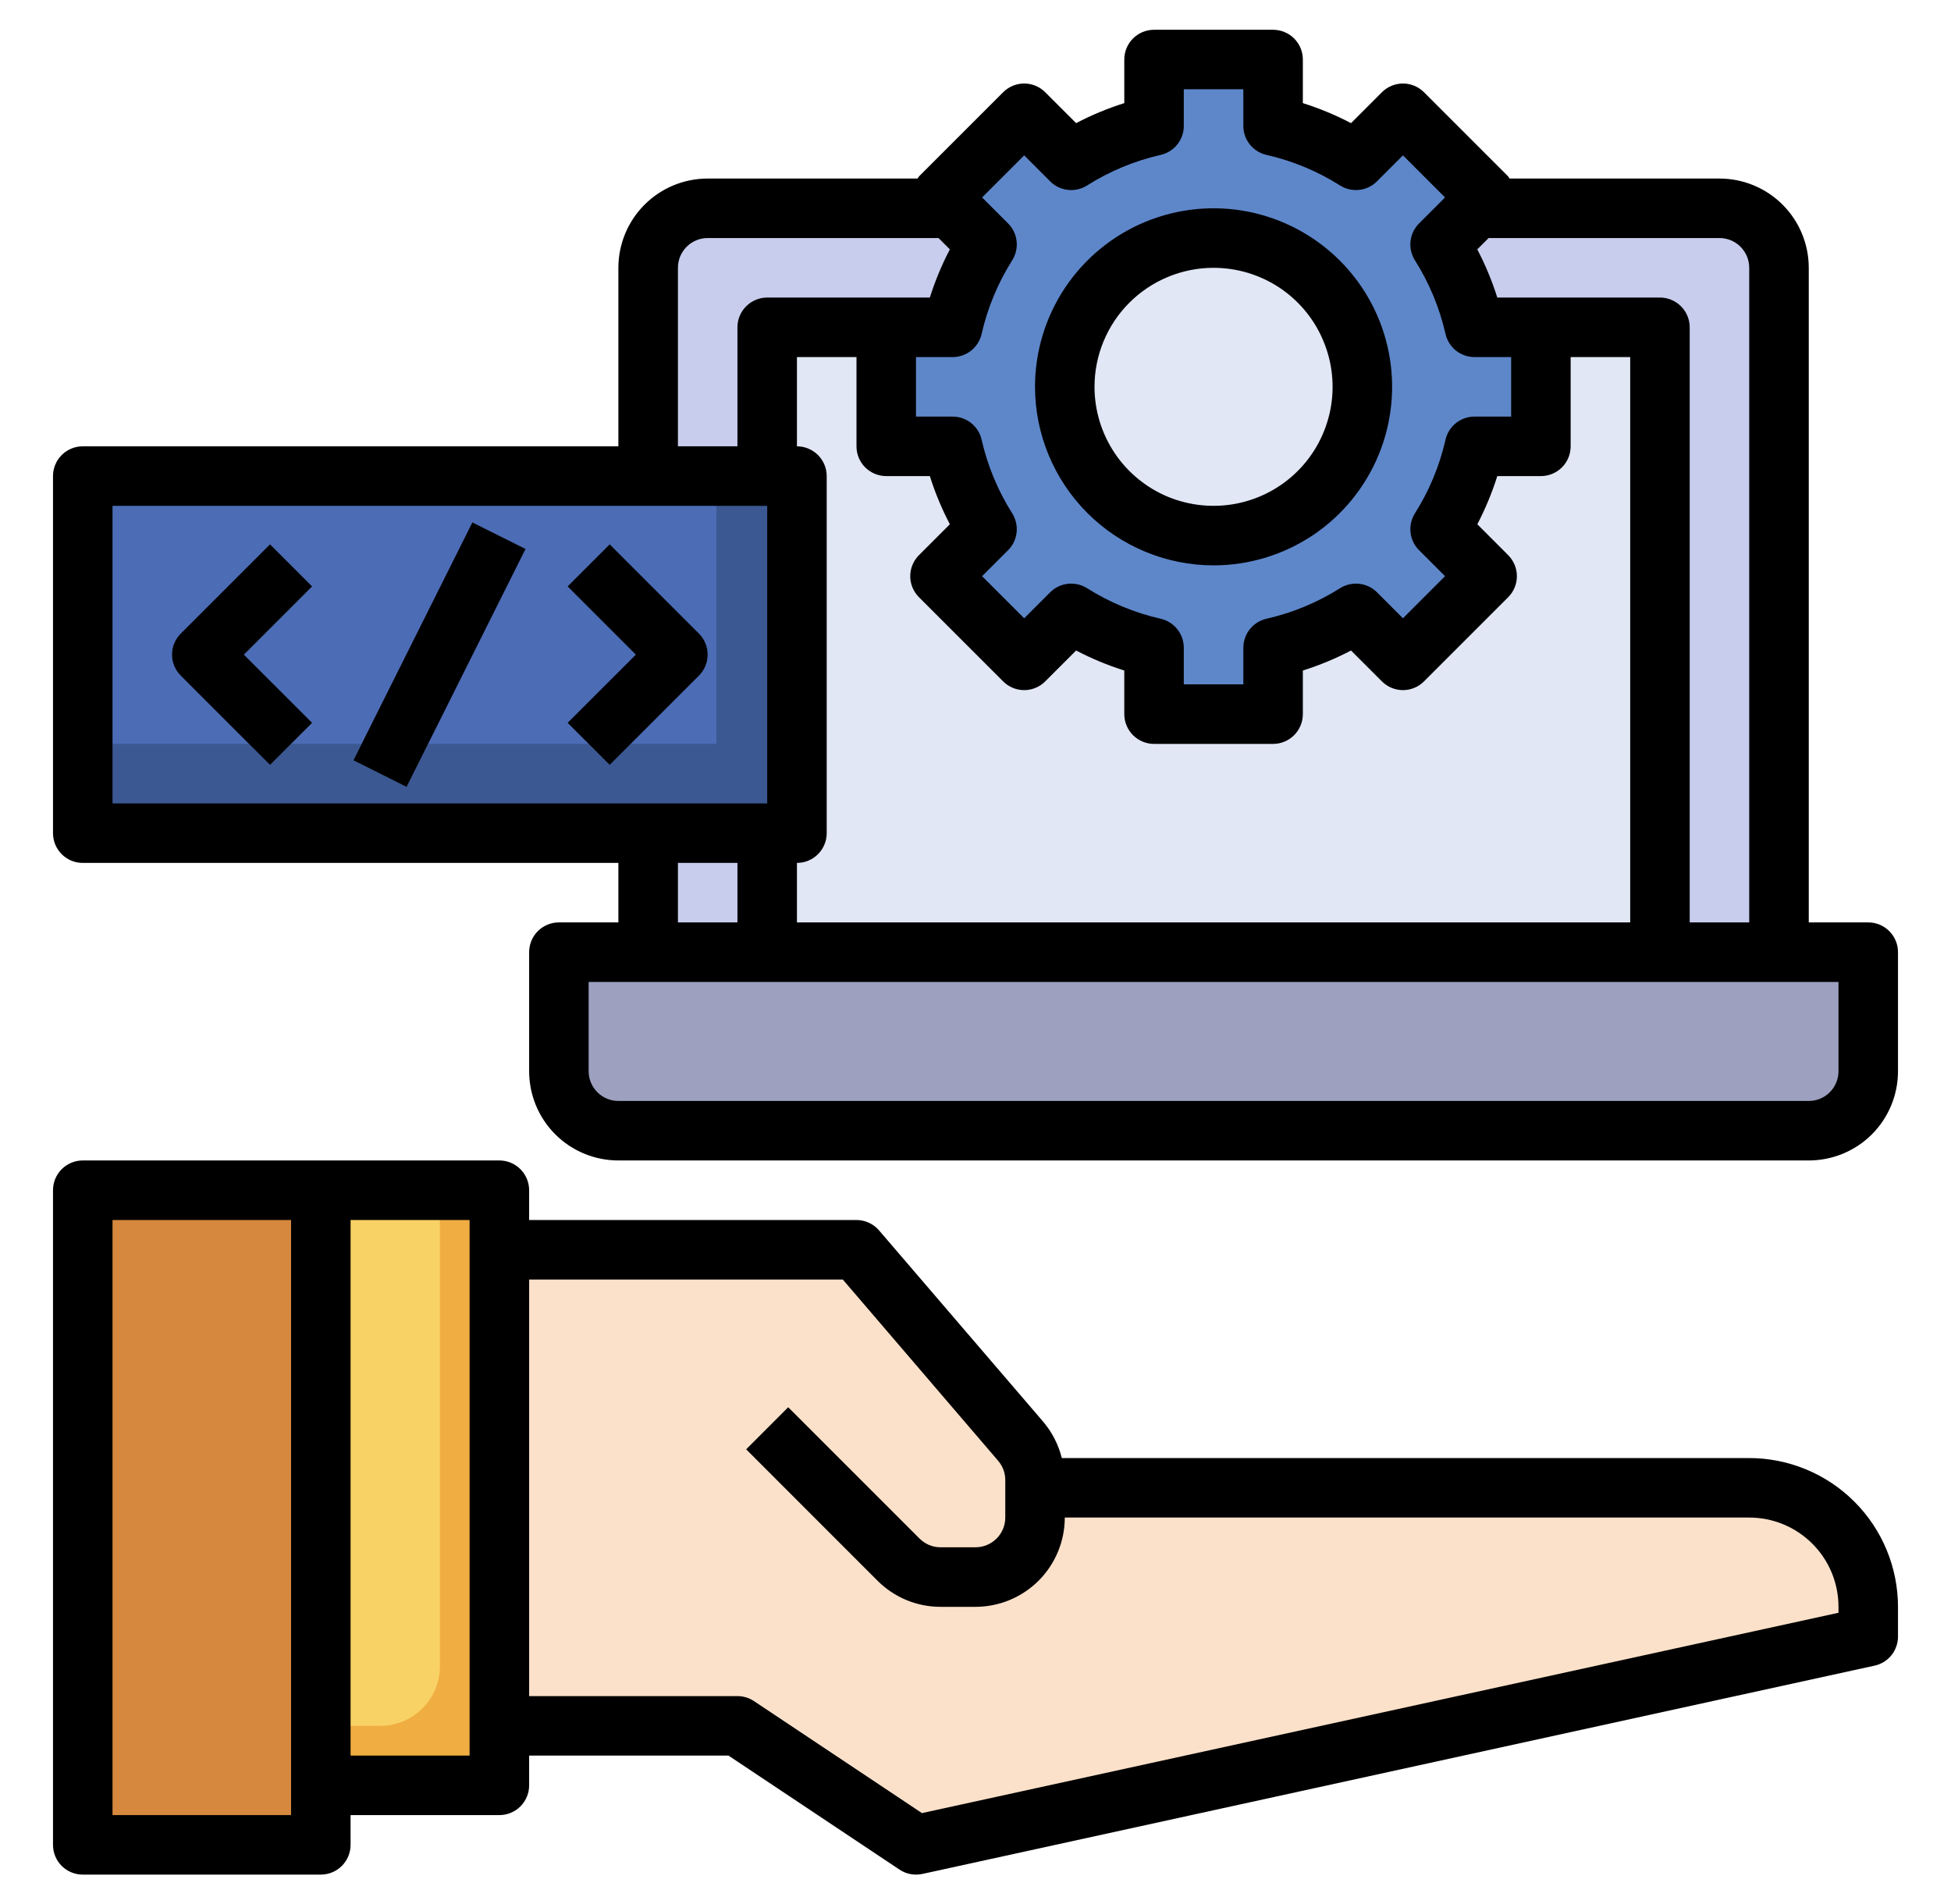
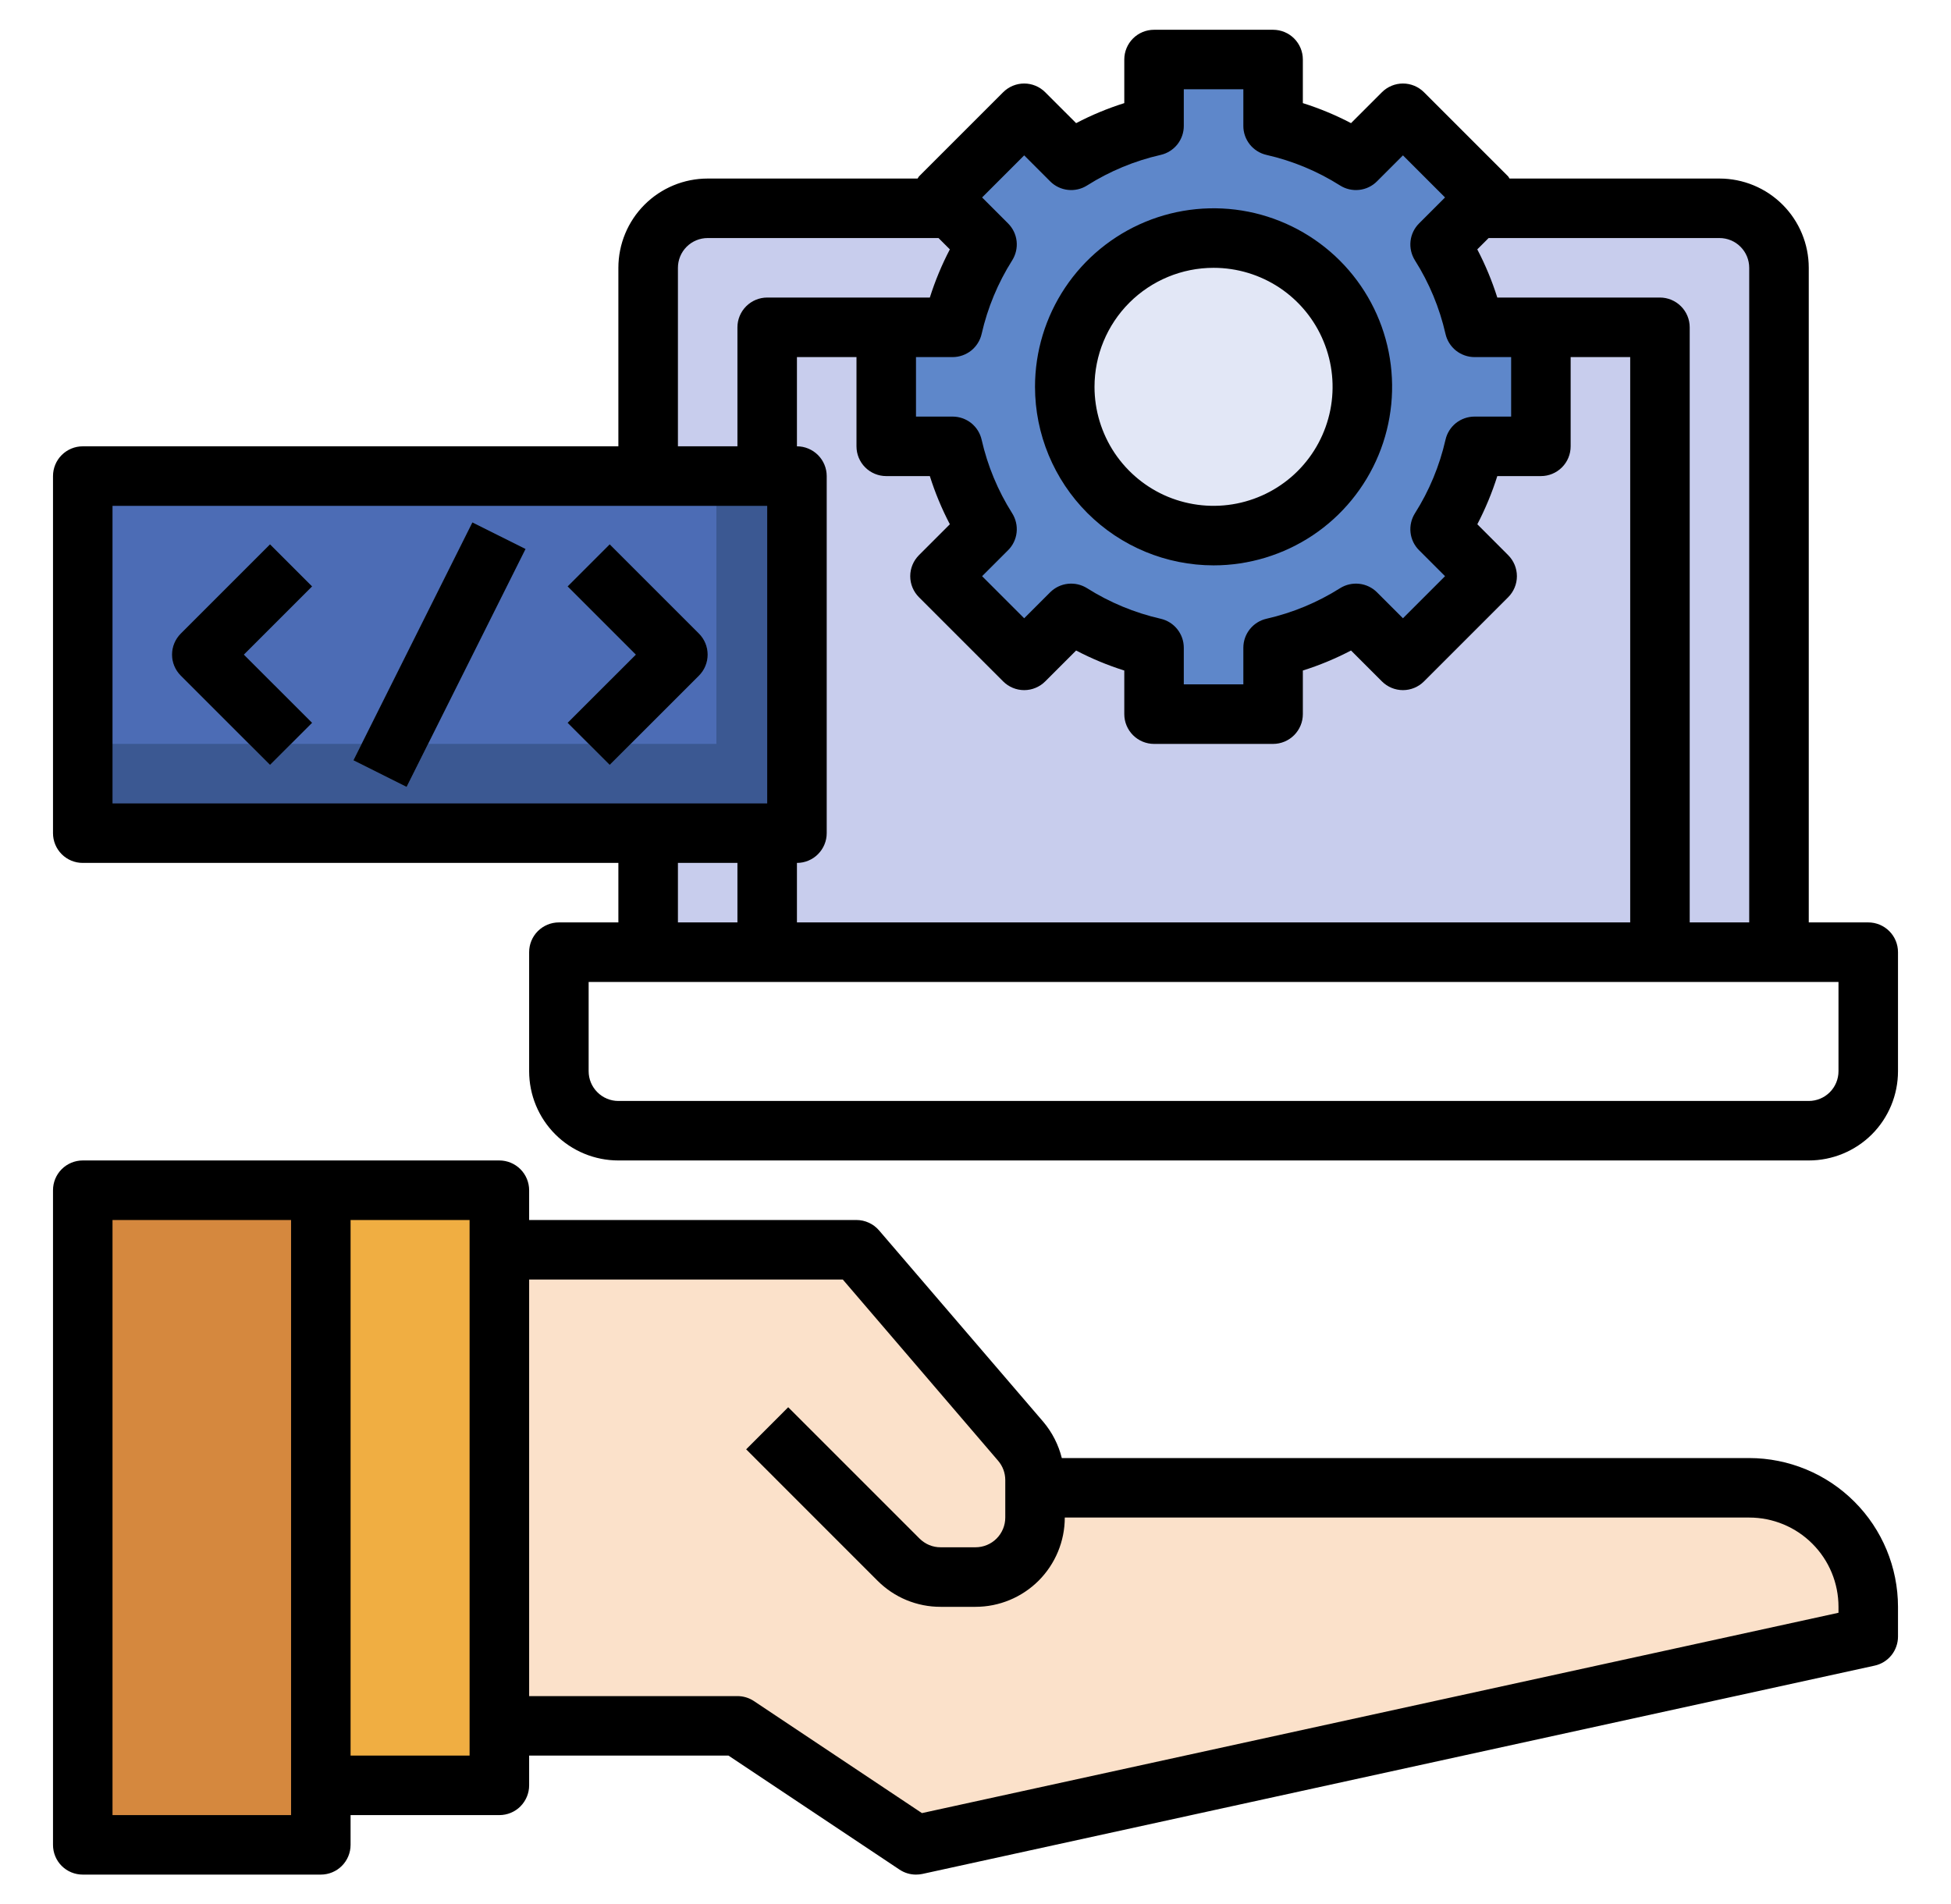
<svg xmlns="http://www.w3.org/2000/svg" width="42" height="41" viewBox="0 0 42 41" fill="none">
  <path d="M13.953 20.5V5.766C13.953 5.426 14.088 5.1 14.328 4.86C14.569 4.619 14.895 4.484 15.234 4.484H37.016C37.355 4.484 37.681 4.619 37.922 4.86C38.162 5.1 38.297 5.426 38.297 5.766V20.5H13.953Z" fill="#C8CDED" />
-   <path d="M16.516 7.047H35.734V20.5H16.516V7.047Z" fill="#E2E7F6" />
  <path d="M10.75 37.156H15.875L19.719 39.719L40.219 35.234V34.594C40.219 33.914 39.949 33.262 39.468 32.782C38.988 32.301 38.336 32.031 37.656 32.031H22.281V31.865C22.281 31.559 22.172 31.264 21.973 31.032L18.438 26.906H10.75V37.156Z" fill="#FBE1CA" />
  <path d="M1.781 25.625H6.906V39.719H1.781V25.625Z" fill="#D5883E" />
  <path d="M6.906 25.625H10.75V38.438H6.906V25.625Z" fill="#F0AE42" />
-   <path d="M9.469 35.875V25.625H6.906V37.156H8.188C8.527 37.156 8.853 37.021 9.093 36.781C9.334 36.541 9.469 36.215 9.469 35.875Z" fill="#F9D266" />
-   <path d="M12.031 20.5H40.219V23.062C40.219 23.402 40.084 23.728 39.843 23.968C39.603 24.209 39.277 24.344 38.938 24.344H13.312C12.973 24.344 12.647 24.209 12.406 23.968C12.166 23.728 12.031 23.402 12.031 23.062V20.5Z" fill="#9DA1BF" />
  <path d="M33.172 9.609V7.047H31.743C31.599 6.415 31.348 5.811 31.002 5.263L32.014 4.251L30.202 2.439L29.19 3.451C28.642 3.105 28.039 2.855 27.406 2.71V1.281H24.844V2.71C24.211 2.855 23.608 3.105 23.06 3.451L22.048 2.439L20.236 4.251L21.248 5.263C20.902 5.811 20.651 6.415 20.507 7.047H19.078V9.609H20.507C20.651 10.242 20.902 10.845 21.248 11.393L20.236 12.405L22.048 14.217L23.06 13.205C23.608 13.551 24.211 13.802 24.844 13.946V15.375H27.406V13.946C28.039 13.802 28.642 13.551 29.19 13.205L30.202 14.217L32.014 12.405L31.002 11.393C31.348 10.845 31.599 10.242 31.743 9.609H33.172Z" fill="#5E87CA" />
  <path d="M26.125 11.531C27.894 11.531 29.328 10.097 29.328 8.328C29.328 6.559 27.894 5.125 26.125 5.125C24.356 5.125 22.922 6.559 22.922 8.328C22.922 10.097 24.356 11.531 26.125 11.531Z" fill="#E2E7F6" />
  <path d="M1.781 10.25H17.156V17.938H1.781V10.25Z" fill="#3B5892" />
  <path d="M1.781 10.25H15.422V16.016H1.781V10.25Z" fill="#4C6CB5" />
  <path d="M5.813 16.468L3.891 14.546C3.771 14.426 3.703 14.263 3.703 14.094C3.703 13.924 3.771 13.761 3.891 13.641L5.813 11.719L6.719 12.625L5.25 14.094L6.719 15.562L5.813 16.468Z" fill="#5E87CA" />
  <path d="M13.125 16.468L12.219 15.562L13.688 14.094L12.219 12.625L13.125 11.719L15.047 13.641C15.167 13.761 15.234 13.924 15.234 14.094C15.234 14.263 15.167 14.426 15.047 14.546L13.125 16.468Z" fill="#5E87CA" />
  <path d="M7.608 16.369L10.169 11.247L11.314 11.819L8.753 16.942L7.608 16.369Z" fill="#5E87CA" />
  <path d="M37.656 31.391H22.858C22.787 31.105 22.651 30.839 22.462 30.614L18.924 26.49C18.864 26.42 18.789 26.363 18.705 26.325C18.621 26.286 18.53 26.266 18.438 26.266H11.391V25.625C11.391 25.455 11.323 25.292 11.203 25.172C11.083 25.052 10.92 24.984 10.75 24.984H1.781C1.611 24.984 1.448 25.052 1.328 25.172C1.208 25.292 1.141 25.455 1.141 25.625V39.719C1.141 39.889 1.208 40.052 1.328 40.172C1.448 40.292 1.611 40.359 1.781 40.359H6.906C7.076 40.359 7.239 40.292 7.359 40.172C7.479 40.052 7.547 39.889 7.547 39.719V39.078H10.75C10.92 39.078 11.083 39.011 11.203 38.891C11.323 38.77 11.391 38.607 11.391 38.438V37.797H15.683L19.365 40.252C19.47 40.322 19.593 40.359 19.719 40.359C19.765 40.359 19.811 40.354 19.856 40.345L40.356 35.86C40.499 35.829 40.626 35.75 40.718 35.636C40.809 35.522 40.859 35.38 40.859 35.234V34.594C40.858 33.745 40.521 32.93 39.92 32.33C39.32 31.729 38.505 31.392 37.656 31.391ZM6.266 39.078H2.422V26.266H6.266V39.078ZM10.109 37.797H7.547V26.266H10.109V37.797ZM39.578 34.722L19.847 39.035L16.23 36.623C16.125 36.553 16.001 36.516 15.875 36.516H11.391V27.547H18.143L21.486 31.448C21.586 31.564 21.641 31.712 21.641 31.865V32.672C21.641 32.842 21.573 33.005 21.453 33.125C21.333 33.245 21.17 33.312 21 33.312H20.25C20.166 33.313 20.082 33.296 20.004 33.264C19.927 33.232 19.856 33.184 19.796 33.125L16.968 30.297L16.063 31.203L18.89 34.031C19.069 34.21 19.28 34.352 19.514 34.449C19.747 34.545 19.997 34.595 20.25 34.594H21C21.51 34.594 21.998 34.391 22.359 34.031C22.719 33.67 22.922 33.182 22.922 32.672H37.656C38.166 32.672 38.655 32.874 39.015 33.235C39.376 33.595 39.578 34.084 39.578 34.594V34.722Z" fill="black" />
  <path d="M40.219 19.859H38.938V5.766C38.938 5.256 38.735 4.767 38.375 4.407C38.014 4.046 37.525 3.844 37.016 3.844H32.497C32.487 3.828 32.477 3.813 32.467 3.798L30.655 1.986C30.535 1.866 30.372 1.798 30.202 1.798C30.032 1.798 29.869 1.866 29.749 1.986L29.084 2.651C28.752 2.477 28.405 2.333 28.047 2.22V1.281C28.047 1.111 27.979 0.948 27.859 0.828C27.739 0.708 27.576 0.641 27.406 0.641H24.844C24.674 0.641 24.511 0.708 24.391 0.828C24.271 0.948 24.203 1.111 24.203 1.281V2.22C23.845 2.333 23.498 2.477 23.166 2.651L22.501 1.986C22.381 1.866 22.218 1.798 22.048 1.798C21.878 1.798 21.715 1.866 21.595 1.986L19.783 3.798C19.772 3.813 19.762 3.828 19.753 3.844H15.234C14.725 3.844 14.236 4.046 13.875 4.407C13.515 4.767 13.312 5.256 13.312 5.766V9.609H1.781C1.611 9.609 1.448 9.677 1.328 9.797C1.208 9.917 1.141 10.08 1.141 10.25V17.938C1.141 18.107 1.208 18.27 1.328 18.39C1.448 18.511 1.611 18.578 1.781 18.578H13.312V19.859H12.031C11.861 19.859 11.698 19.927 11.578 20.047C11.458 20.167 11.391 20.33 11.391 20.5V23.062C11.391 23.572 11.593 24.061 11.954 24.422C12.314 24.782 12.803 24.984 13.312 24.984H38.938C39.447 24.984 39.936 24.782 40.297 24.422C40.657 24.061 40.859 23.572 40.859 23.062V20.5C40.859 20.33 40.792 20.167 40.672 20.047C40.552 19.927 40.389 19.859 40.219 19.859ZM37.656 5.766V19.859H36.375V7.047C36.375 6.877 36.307 6.714 36.187 6.594C36.067 6.474 35.904 6.406 35.734 6.406H32.233C32.12 6.049 31.976 5.701 31.802 5.369L32.046 5.125H37.016C37.185 5.125 37.349 5.192 37.469 5.313C37.589 5.433 37.656 5.596 37.656 5.766ZM17.797 17.938V10.25C17.797 10.08 17.729 9.917 17.609 9.797C17.489 9.677 17.326 9.609 17.156 9.609V7.688H18.438V9.609C18.438 9.779 18.505 9.942 18.625 10.062C18.745 10.182 18.908 10.25 19.078 10.25H20.017C20.13 10.608 20.274 10.955 20.448 11.287L19.783 11.952C19.663 12.072 19.595 12.235 19.595 12.405C19.595 12.575 19.663 12.738 19.783 12.858L21.595 14.67C21.715 14.79 21.878 14.858 22.048 14.858C22.218 14.858 22.381 14.79 22.501 14.67L23.166 14.005C23.498 14.179 23.845 14.323 24.203 14.436V15.375C24.203 15.545 24.271 15.708 24.391 15.828C24.511 15.948 24.674 16.016 24.844 16.016H27.406C27.576 16.016 27.739 15.948 27.859 15.828C27.979 15.708 28.047 15.545 28.047 15.375V14.436C28.405 14.323 28.752 14.179 29.084 14.005L29.749 14.67C29.869 14.79 30.032 14.858 30.202 14.858C30.372 14.858 30.535 14.79 30.655 14.67L32.467 12.858C32.587 12.738 32.655 12.575 32.655 12.405C32.655 12.235 32.587 12.072 32.467 11.952L31.803 11.287C31.976 10.955 32.12 10.608 32.233 10.25H33.172C33.342 10.25 33.505 10.182 33.625 10.062C33.745 9.942 33.812 9.779 33.812 9.609V7.688H35.094V19.859H17.156V18.578C17.326 18.578 17.489 18.511 17.609 18.39C17.729 18.27 17.797 18.107 17.797 17.938ZM21.132 7.189C21.26 6.627 21.482 6.092 21.79 5.605C21.867 5.482 21.901 5.336 21.885 5.192C21.869 5.047 21.804 4.913 21.701 4.81L21.142 4.251L22.048 3.345L22.607 3.904C22.709 4.007 22.844 4.072 22.989 4.088C23.133 4.104 23.279 4.071 23.402 3.993C23.889 3.685 24.424 3.463 24.986 3.335C25.128 3.303 25.254 3.223 25.345 3.11C25.435 2.996 25.485 2.855 25.484 2.71V1.922H26.766V2.71C26.765 2.855 26.815 2.996 26.905 3.11C26.996 3.223 27.122 3.303 27.264 3.335C27.826 3.463 28.361 3.685 28.848 3.993C28.971 4.071 29.117 4.104 29.261 4.088C29.406 4.072 29.541 4.007 29.643 3.904L30.202 3.345L31.108 4.251L30.549 4.81C30.446 4.913 30.381 5.047 30.365 5.192C30.349 5.336 30.383 5.482 30.46 5.605C30.768 6.092 30.99 6.627 31.118 7.189C31.15 7.331 31.23 7.457 31.343 7.548C31.457 7.638 31.598 7.688 31.743 7.688H32.531V8.969H31.743C31.598 8.969 31.457 9.018 31.343 9.108C31.23 9.199 31.15 9.325 31.118 9.467C30.99 10.029 30.768 10.565 30.46 11.051C30.383 11.174 30.349 11.32 30.365 11.464C30.381 11.609 30.446 11.744 30.549 11.846L31.108 12.405L30.202 13.311L29.643 12.752C29.541 12.65 29.406 12.585 29.262 12.569C29.117 12.553 28.972 12.586 28.849 12.663C28.362 12.971 27.826 13.193 27.265 13.321C27.123 13.353 26.996 13.433 26.906 13.546C26.815 13.66 26.766 13.8 26.766 13.946V14.734H25.484V13.946C25.484 13.8 25.435 13.66 25.344 13.546C25.254 13.433 25.127 13.353 24.985 13.321C24.424 13.193 23.888 12.971 23.401 12.663C23.278 12.586 23.133 12.553 22.988 12.569C22.844 12.585 22.709 12.65 22.607 12.752L22.048 13.311L21.142 12.405L21.701 11.846C21.804 11.744 21.869 11.609 21.885 11.464C21.901 11.32 21.867 11.174 21.79 11.051C21.482 10.565 21.26 10.029 21.132 9.467C21.1 9.325 21.02 9.199 20.907 9.108C20.793 9.018 20.652 8.969 20.507 8.969H19.719V7.688H20.507C20.652 7.688 20.793 7.638 20.907 7.548C21.02 7.457 21.1 7.331 21.132 7.189ZM14.594 5.766C14.594 5.596 14.661 5.433 14.781 5.313C14.902 5.192 15.065 5.125 15.234 5.125H20.204L20.448 5.369C20.274 5.701 20.13 6.049 20.017 6.406H16.516C16.346 6.406 16.183 6.474 16.063 6.594C15.943 6.714 15.875 6.877 15.875 7.047V9.609H14.594V5.766ZM2.422 10.891H16.516V17.297H2.422V10.891ZM14.594 18.578H15.875V19.859H14.594V18.578ZM39.578 23.062C39.578 23.232 39.511 23.395 39.391 23.515C39.27 23.636 39.107 23.703 38.938 23.703H13.312C13.143 23.703 12.98 23.636 12.86 23.515C12.739 23.395 12.672 23.232 12.672 23.062V21.141H39.578V23.062Z" fill="black" />
  <path d="M26.125 12.172C26.885 12.172 27.628 11.946 28.261 11.524C28.893 11.102 29.385 10.501 29.676 9.799C29.967 9.097 30.043 8.324 29.895 7.578C29.747 6.833 29.381 6.148 28.843 5.61C28.305 5.073 27.62 4.707 26.875 4.558C26.129 4.41 25.356 4.486 24.654 4.777C23.952 5.068 23.351 5.561 22.929 6.193C22.507 6.825 22.281 7.568 22.281 8.328C22.282 9.347 22.688 10.324 23.408 11.045C24.129 11.766 25.106 12.171 26.125 12.172ZM26.125 5.766C26.632 5.766 27.127 5.916 27.549 6.197C27.97 6.479 28.299 6.879 28.492 7.348C28.686 7.816 28.737 8.331 28.638 8.828C28.539 9.325 28.295 9.782 27.937 10.14C27.579 10.498 27.122 10.742 26.625 10.841C26.128 10.94 25.613 10.889 25.144 10.696C24.676 10.502 24.276 10.173 23.994 9.752C23.713 9.33 23.562 8.835 23.562 8.328C23.562 7.649 23.832 6.997 24.313 6.516C24.794 6.036 25.445 5.766 26.125 5.766Z" fill="black" />
  <path d="M5.813 11.719L3.891 13.641C3.771 13.761 3.703 13.924 3.703 14.094C3.703 14.263 3.771 14.426 3.891 14.546L5.813 16.468L6.719 15.562L5.25 14.094L6.719 12.625L5.813 11.719Z" fill="black" />
  <path d="M13.125 11.719L12.219 12.625L13.688 14.094L12.219 15.562L13.125 16.468L15.047 14.546C15.167 14.426 15.234 14.263 15.234 14.094C15.234 13.924 15.167 13.761 15.047 13.641L13.125 11.719Z" fill="black" />
  <path d="M7.608 16.369L10.169 11.247L11.314 11.819L8.753 16.942L7.608 16.369Z" fill="black" />
</svg>